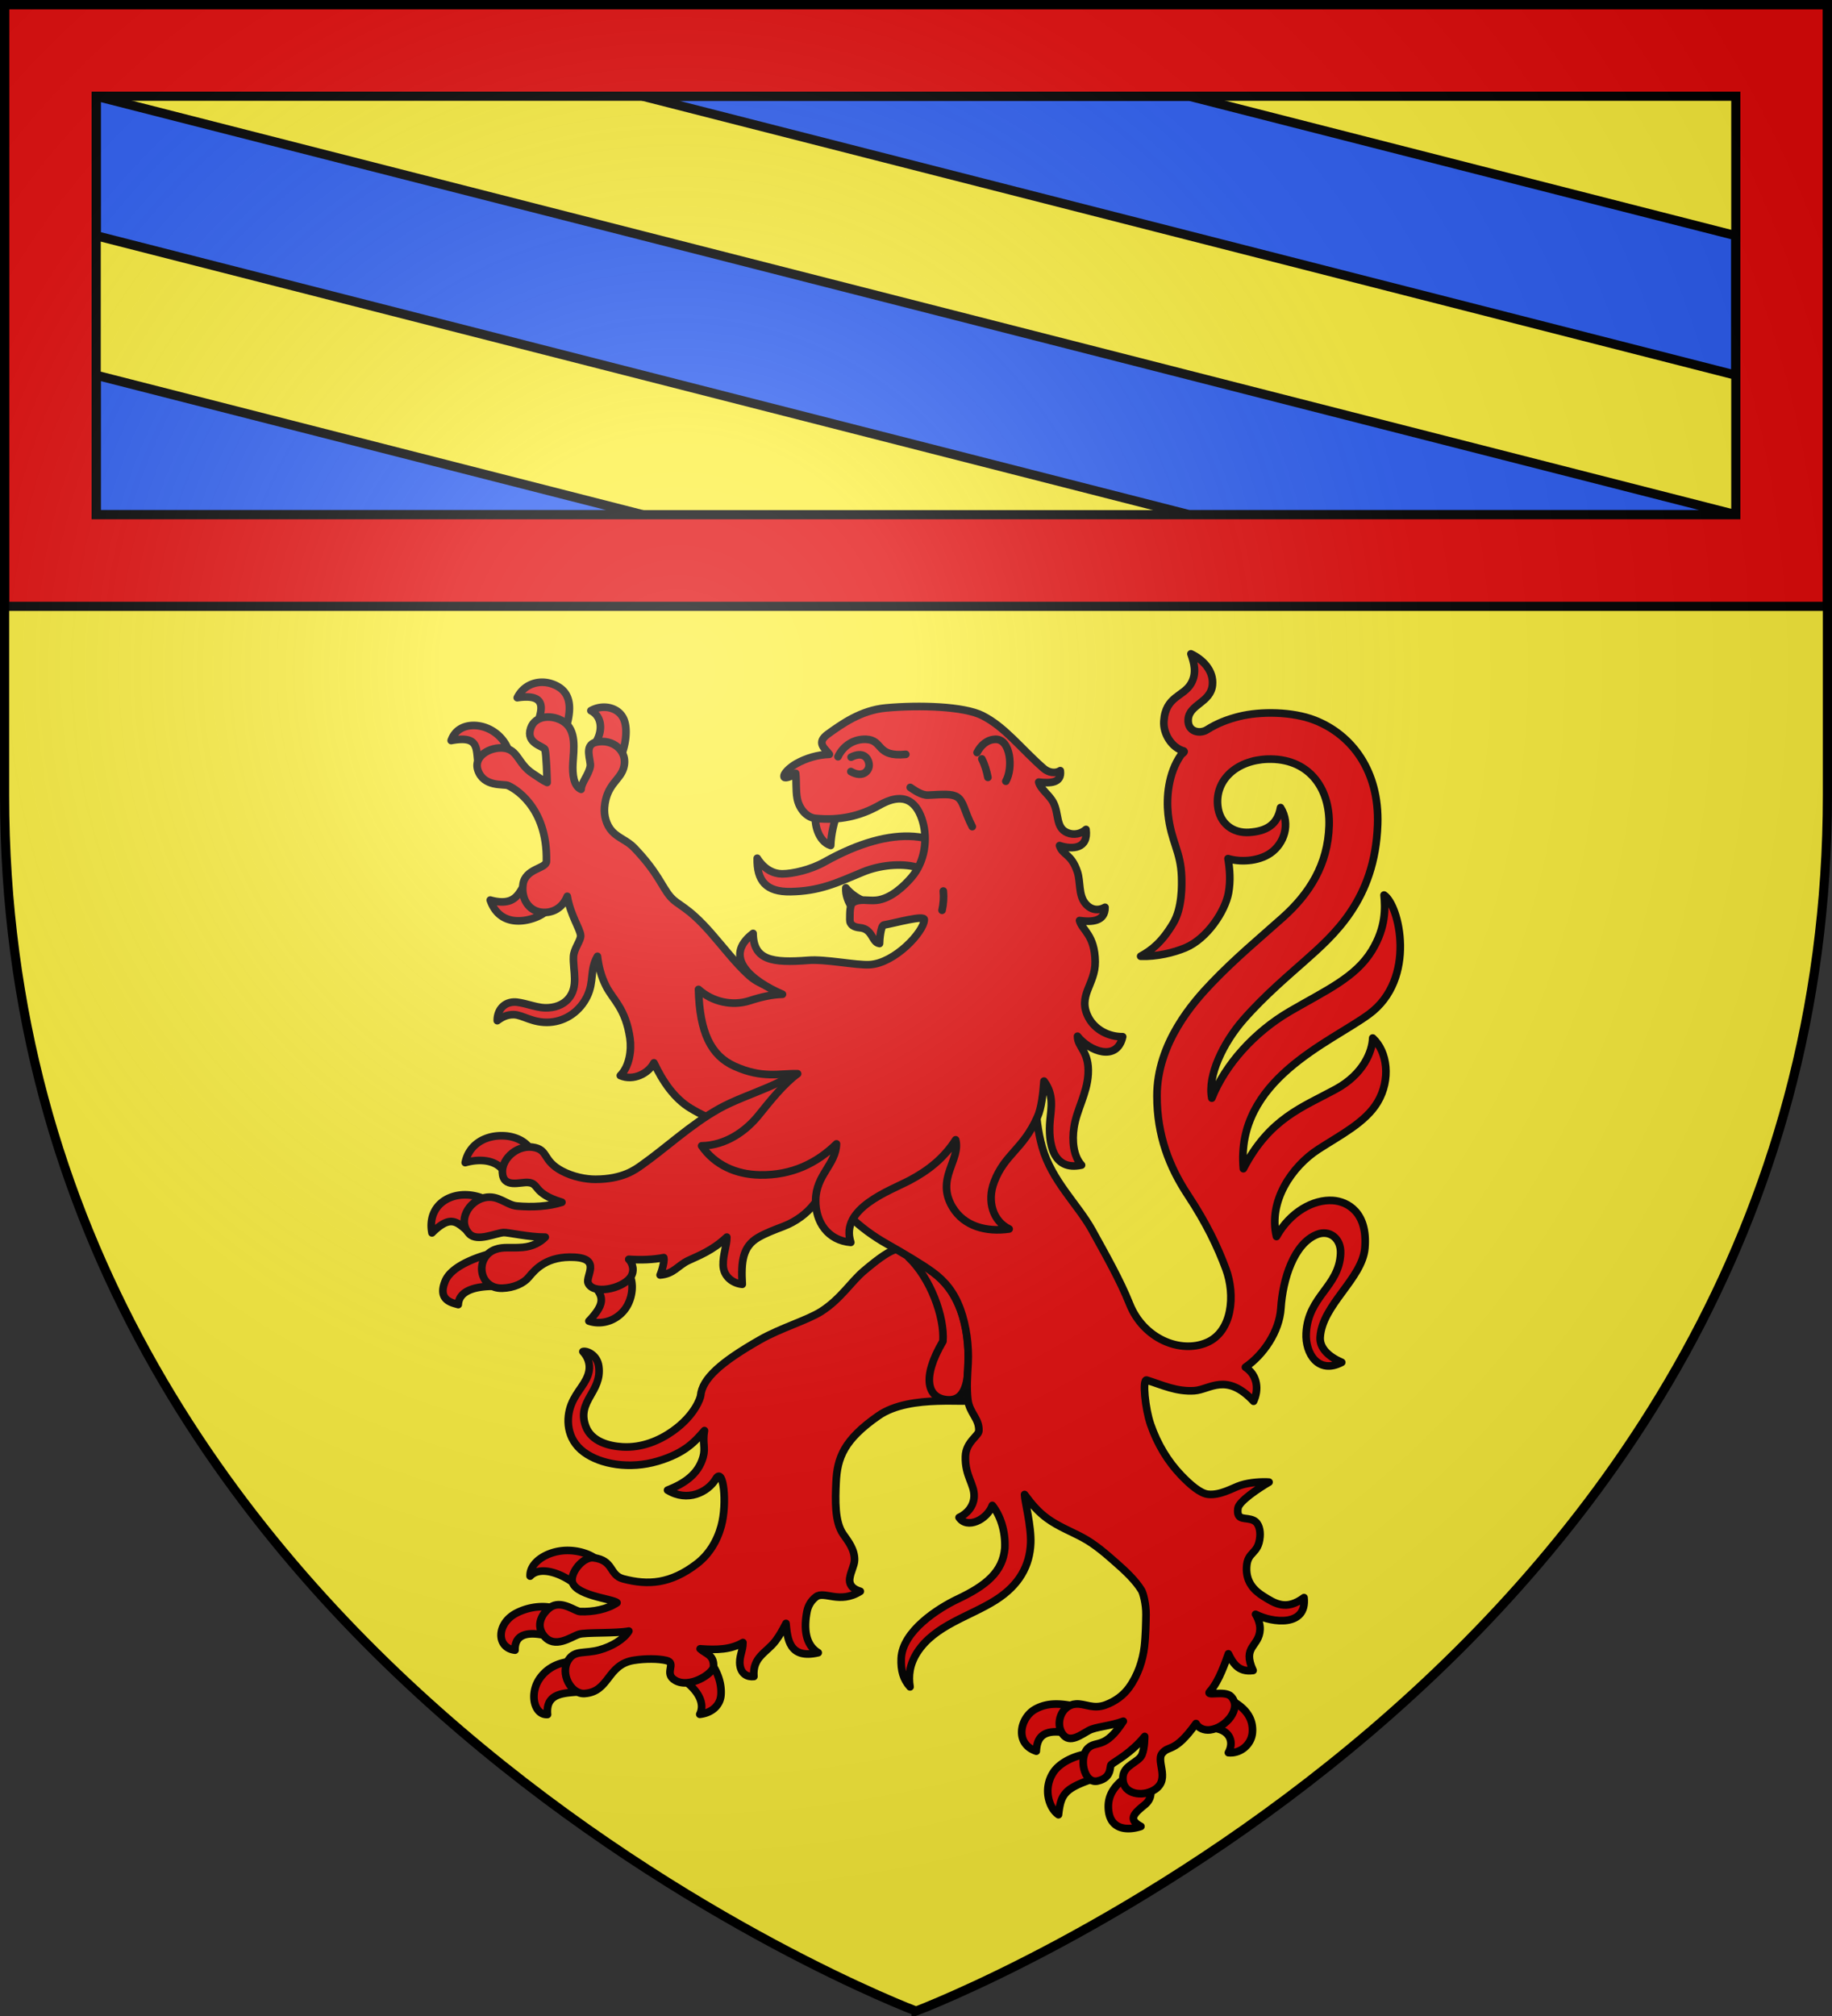
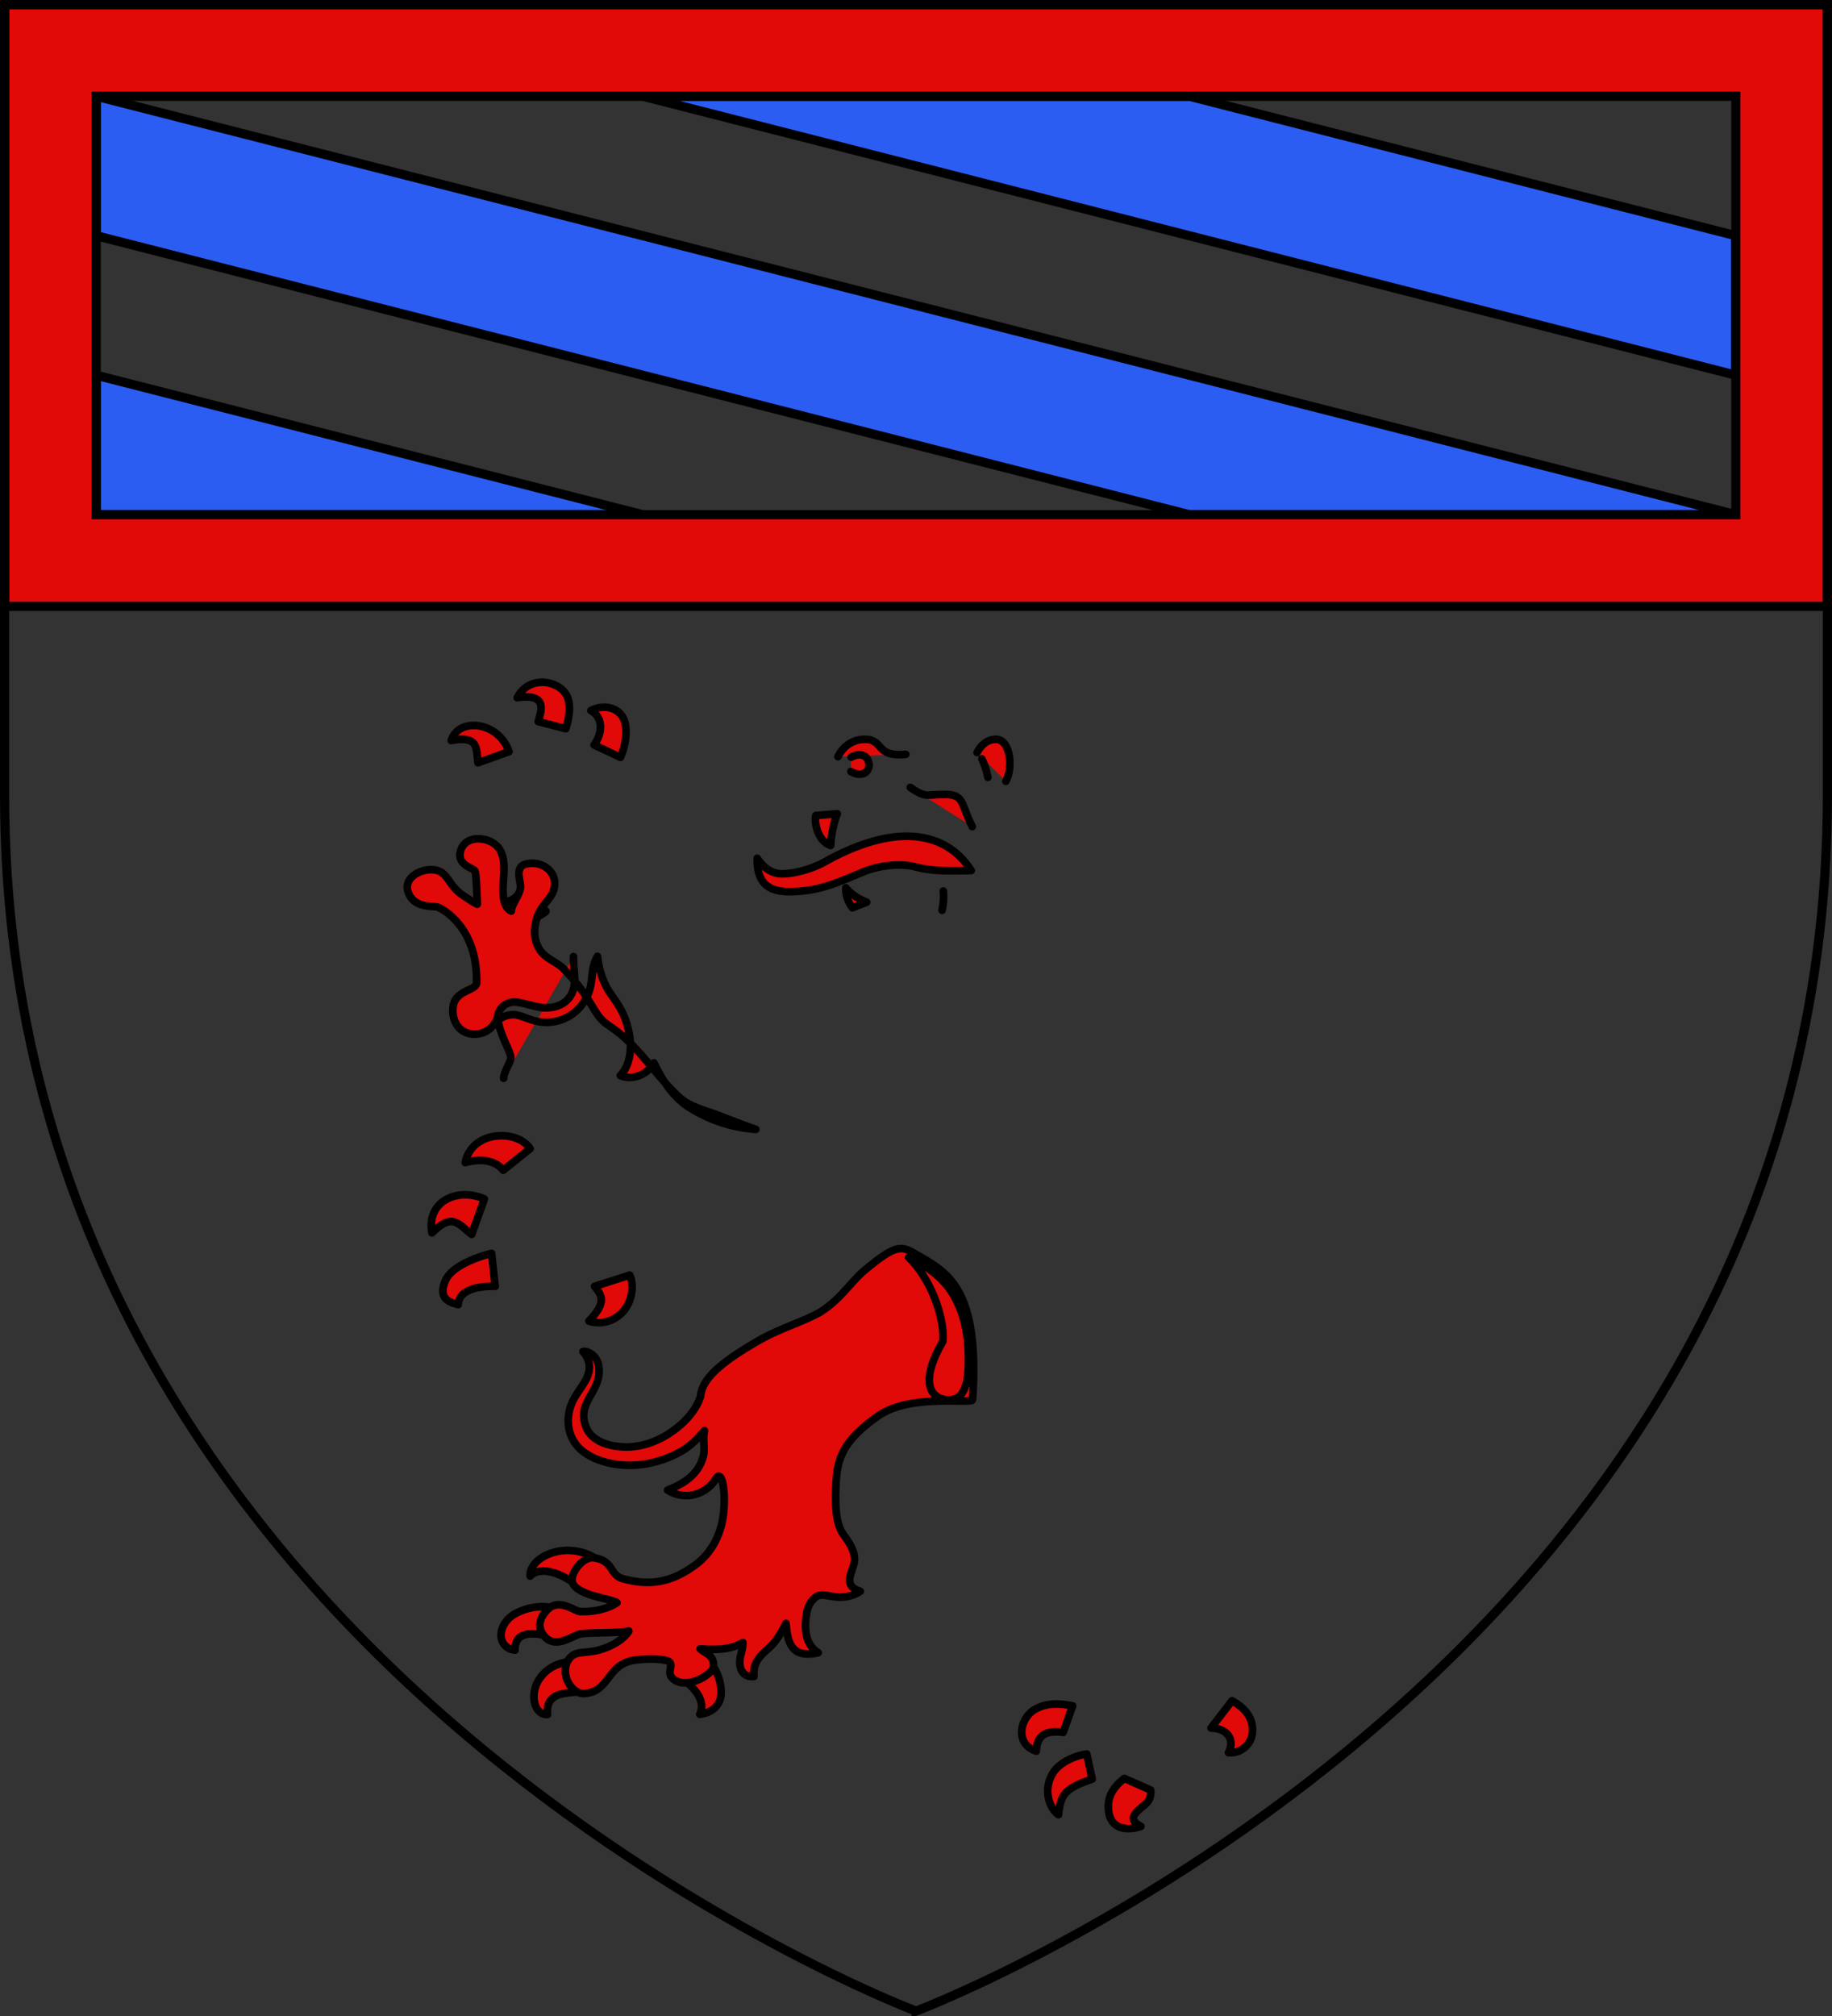
<svg xmlns="http://www.w3.org/2000/svg" width="600" height="660">
  <rect width="100%" height="100%" fill="#333333" stroke="none" />
  <radialGradient id="a" cx="221.445" cy="226.331" r="300" gradientTransform="matrix(1.353 0 0 1.349 -77.63 -85.747)" gradientUnits="userSpaceOnUse">
    <stop offset="0" stop-color="#fff" stop-opacity=".314" />
    <stop offset=".19" stop-color="#fff" stop-opacity=".251" />
    <stop offset=".6" stop-color="#6b6b6b" stop-opacity=".125" />
    <stop offset="1" stop-opacity=".125" />
  </radialGradient>
-   <path fill="#fcef3c" fill-rule="evenodd" d="M300 658.5s298.5-112.32 298.5-397.772V2.176H1.5v258.552C1.5 546.18 300 658.5 300 658.5" />
  <g stroke="#000">
    <path fill="#2b5df2" stroke-width="3" d="M31.5 31.5v45.666l358 91.334h179zm179 0 358 91.334V77.166L389.5 31.5zm-179 91.334V168.5h179z" />
    <g fill="#e20909">
      <path stroke-width="3" d="M1.5 1.5v197h597V1.5zm30 30h537v137h-537z" />
      <g fill-rule="evenodd" stroke-linecap="round" stroke-linejoin="round" stroke-width="3.35">
        <path d="M261.094 134.082c-5.791-1.856-7.266-10.244-6.557-13.126l9.443-.782c-1.296 3.092-2.764 8.991-2.886 13.908" transform="matrix(.746 0 0 .746 77.287 176.766)" />
        <path d="M50.625 27.092q-.484-.016-.965.002c-4.275.169-8.276 2.46-10.41 6.77 13.692-2.061 10.471 5.972 9.188 10.466l12.124 3.158c1.868-6.393 3.334-14.431-3.253-18.383-2.116-1.269-4.422-1.934-6.684-2.013M76.818 38.05c-1.784.08-3.599.577-5.248 1.504 4.997 2.55 5.6 9.273 1.389 15.02l11.57 5.464c2.112-4.481 3.451-12 1.534-16.625-1.537-3.707-5.318-5.541-9.245-5.363m-57.191 8.006c-4.132.135-7.847 2.127-9.385 6.595 12.102-2.267 10.932 3.27 11.77 9.756l13.603-4.855c-1.98-6.098-7.273-10.358-13.084-11.303a15 15 0 0 0-2.904-.193m22.527 70.295c-2.394 3.585-4.206 9.221-14.767 6.326 5.017 14.541 21.517 8.144 24.47 4.894zM33.07 226.107c-8.066-.253-15.08 3.907-16.662 11.778 6.828-1.906 13.277-1.015 16.655 3.37l11.826-9.482c-2.174-3.305-6.632-5.502-11.819-5.666m-16.289 25.914c-2.095-.052-4.434.226-6.808 1.149-6.686 2.598-9.492 8.822-8.166 15.557 9.22-9.154 11.583-3.68 17.437.636l5.57-15.51s-3.424-1.717-8.033-1.832m11.203 25.698s-16.833 3.86-20.296 11.998c-3.694 8.68 3.073 9.699 5.66 10.476.348-6.351 7.948-8.13 16.213-8.033zm60.645 9.55-15.438 4.926c3.912 4.579 4.69 7.657-2.49 15.233 6.485 2.183 13.69-.909 16.957-6.963 2.262-4.193 2.652-9.54.97-13.195M60.662 408.103c-8.148.224-16.007 5.099-15.764 11.246 4.177-4.491 13.186-1.514 19.569 3.365 3.785-4.555 8.422-7.513 10.674-9.768-3.044-3.056-8.765-5-14.479-4.843m-9.914 24.677c-3.244-.062-7.537.566-11.836 2.768-8.9 4.559-8.926 15.351-.648 16.29-.212-8.059 7.34-7.86 13.863-6.325l3.105-12.069c-.968-.342-2.537-.626-4.484-.664m11.836 24.047c-5.069.524-10.006 2.563-13.412 7.356-4.807 6.764-2.483 16.325 3.361 15.89-.964-10.35 8.722-9.265 16.065-10.138zm61.957 1.03-12.256 7.052c5.414 3.929 9.769 9.714 7.098 15.082 4.985-.534 8.9-3.648 9.295-8.42.464-5.622-2.084-11.048-4.137-13.715m228.484 16.22-9.199 11.95c7.59.15 10.557 5.478 7.631 10.802 5.305.508 10.131-3.564 10.527-8.871.513-6.868-3.858-11.104-8.959-13.88m-77.746 1.428c-3.05.075-5.996.73-8.826 2.371-6.458 3.745-9.007 15.052.658 18.295.274-4.58 1.69-9.693 11.813-8.233l4.144-11.66c-2.202-.413-4.362-.715-6.474-.771q-.66-.018-1.315-.002m13.98 21.91c-4.889.665-11.616 3.501-14.605 8-4.744 7.14-2.003 15.802 2.201 18.639 1.032-8.931 2.635-11.416 14.786-15.63zm16.532 10.723c-3.84 2.979-7.092 6.794-7.045 12.424.088 10.603 8.858 10.471 14.297 8.626-6.083-3.17-2.637-5.948 1.69-9.501 2.248-1.847 2.873-4.038 2.603-6.44z" transform="matrix(.746 0 0 .746 140.13 203.153)" />
-         <path d="M148.175 182.839c-.297 6.03 2.46 13.3-2.417 18.706-2.226 2.468-5.812 3.916-10.203 3.785-4.156-.123-10.1-2.692-13.634-2.523-4.934.236-7.294 4.23-7.208 8.158 2.086-1.537 4.217-2.68 7.206-2.642 3.924.048 8.408 3.848 15.854 3.335 7.125-.49 13.266-4.903 16.39-11.357 3.182-6.577 1.045-11.566 4.53-17.568.538 4.433 1.495 8.51 3.759 13.057 2.93 5.885 8.604 9.728 10.515 22.858.776 5.338-.246 12.394-4.234 16.413 5.75 2.48 12.388-.94 14.764-5.588 3.832 8.157 8.932 15.631 15.996 19.903 9.098 5.503 18.196 8.5 28.722 9.3l19.571-16.769 11.09-36.657c-5.702-1.96-12.289-4.607-17.19-6.461-5.575-2.109-11.65-3.339-16.483-7.709-5.837-5.277-11.242-12.416-16.635-18.557-10.691-12.176-14.37-11.832-17.978-16.093-3.728-4.402-5.337-10.463-15.858-21.417-2.896-3.016-6.924-4.225-9.602-7.15-2.611-2.852-3.616-6.962-3.33-10.485.807-9.928 6.589-11.783 8.278-16.976 2.5-7.685-4.68-13.4-12.094-11.62-5.46 1.311-1.954 8.077-2.45 10.644-.73 3.777-3.913 7.056-4.008 10.008-3.247-1.358-3.89-6.5-3.602-11.436.362-6.212 1.747-14.498-4.253-18.358-4.652-2.993-12.31-2.88-14.282 2.978-2.292 6.806 5.709 7.823 6.237 9.322.629 1.782.937 12.69.988 14.493-2.084-.94-3.867-2.327-6.302-3.896-6.568-4.234-6.423-10.569-12.801-11.217-5.876-.598-13.398 3.545-11.295 9.734 2.53 7.443 11.178 5.98 13.067 6.675 2.147.79 17.542 8.871 17.023 33.292-.07 3.302-9.33 3.074-10.3 10.174-.964 7.06 3.316 12.641 10.02 12.26 5.016-.284 8.124-3.7 9.41-7.068 1.425 8.39 5.657 14.199 5.883 17.202.164 2.182-2.968 5.701-3.144 9.25M256.986 338.539c-6.09 3.903-17.781 7.238-27.003 12.51-17.06 9.753-25.287 16.974-25.998 24.524-.073.77-2.29 8.415-12.207 15.478-5.93 4.224-13.678 7.474-22.18 6.957-5.652-.343-13.535-2.22-16.045-9-4.144-11.193 7.282-15.091 5.709-26.39-.712-5.112-5.45-6.96-6.97-6.425 2.172 2.277 3.3 5.42 2.704 8.57-1.018 5.379-5.452 8.644-7.826 14.728-2.289 5.868-2.282 15.033 5.591 20.837 7.365 5.43 20.167 7.577 32.335 3.98 12.131-3.584 16.525-8.757 20.57-13.443-.952 5.421.564 7.521-.588 11.6-2.178 7.707-8.433 11.697-15.603 14.532 8.731 5.388 17.74.915 21.213-4.974 3.27-5.543 5.102 10.618 2.328 20.76-1.86 6.795-5.522 12.576-10.685 16.529-11.565 8.853-21.388 9.507-32.314 6.618-6.3-1.665-4.002-8.161-13.088-9.252-4.06-.487-9.312 5.273-9.376 9.626-.1 6.943 18.073 8.337 19.72 10.097-4.162 2.826-10.553 4.144-16.223 3.873-2.089-.1-7.591-4.684-12.255-2.327-2.82 1.425-8.128 7.302-3.607 12.957 4.736 5.924 11.788.515 15.36-.654 2.908-.952 16.206-.279 21.931-1.404-2.14 3.564-7.455 6.764-12.938 8.267-6.525 1.79-10.68-.005-13.511 4.254-4.041 6.077 1.115 15.319 7.024 14.879 11.057-.812 9.698-12.637 21.552-14.567 4.98-.81 10.724-.764 14.246.047 4.956 1.142-1.39 5.722 4.056 8.803 6.464 3.657 16.646-3.2 16.769-6.112.22-5.225-3.536-5.584-5.902-7.787 7.47.584 13.586.312 18.788-2.76.052 3.677-1.861 6.283-1.27 10.131.563 3.672 3.236 5.105 6.083 4.766-.676-8.586 5.573-10.41 9.525-15.646 1.967-2.605 3.257-5.075 4.56-7.64.644 6.574 1.277 15.865 14.147 12.847-5.736-3.455-6.348-10.824-4.926-18.08.503-2.562 1.843-4.802 3.984-6.44 3.601-2.752 10.324 3.32 19.423-2.407-3.868-1.136-4.964-3.356-4.639-5.66.423-2.995 2.021-5.629 2.106-7.943.167-4.595-2.717-8.272-4.973-11.471-3.789-5.371-3.483-15.041-3.125-22.734.501-10.764 3.372-18.648 18.606-29.25 14.207-9.889 41.188-4.951 41.332-7.077 3.37-49.818-11.872-56.189-24.886-63.807-6.255-3.661-8.567-4.73-22.765 7.255-5.804 4.899-10.225 12.355-18.76 17.825" transform="matrix(.746 0 0 .746 77.287 176.766)" />
+         <path d="M148.175 182.839c-.297 6.03 2.46 13.3-2.417 18.706-2.226 2.468-5.812 3.916-10.203 3.785-4.156-.123-10.1-2.692-13.634-2.523-4.934.236-7.294 4.23-7.208 8.158 2.086-1.537 4.217-2.68 7.206-2.642 3.924.048 8.408 3.848 15.854 3.335 7.125-.49 13.266-4.903 16.39-11.357 3.182-6.577 1.045-11.566 4.53-17.568.538 4.433 1.495 8.51 3.759 13.057 2.93 5.885 8.604 9.728 10.515 22.858.776 5.338-.246 12.394-4.234 16.413 5.75 2.48 12.388-.94 14.764-5.588 3.832 8.157 8.932 15.631 15.996 19.903 9.098 5.503 18.196 8.5 28.722 9.3c-5.702-1.96-12.289-4.607-17.19-6.461-5.575-2.109-11.65-3.339-16.483-7.709-5.837-5.277-11.242-12.416-16.635-18.557-10.691-12.176-14.37-11.832-17.978-16.093-3.728-4.402-5.337-10.463-15.858-21.417-2.896-3.016-6.924-4.225-9.602-7.15-2.611-2.852-3.616-6.962-3.33-10.485.807-9.928 6.589-11.783 8.278-16.976 2.5-7.685-4.68-13.4-12.094-11.62-5.46 1.311-1.954 8.077-2.45 10.644-.73 3.777-3.913 7.056-4.008 10.008-3.247-1.358-3.89-6.5-3.602-11.436.362-6.212 1.747-14.498-4.253-18.358-4.652-2.993-12.31-2.88-14.282 2.978-2.292 6.806 5.709 7.823 6.237 9.322.629 1.782.937 12.69.988 14.493-2.084-.94-3.867-2.327-6.302-3.896-6.568-4.234-6.423-10.569-12.801-11.217-5.876-.598-13.398 3.545-11.295 9.734 2.53 7.443 11.178 5.98 13.067 6.675 2.147.79 17.542 8.871 17.023 33.292-.07 3.302-9.33 3.074-10.3 10.174-.964 7.06 3.316 12.641 10.02 12.26 5.016-.284 8.124-3.7 9.41-7.068 1.425 8.39 5.657 14.199 5.883 17.202.164 2.182-2.968 5.701-3.144 9.25M256.986 338.539c-6.09 3.903-17.781 7.238-27.003 12.51-17.06 9.753-25.287 16.974-25.998 24.524-.073.77-2.29 8.415-12.207 15.478-5.93 4.224-13.678 7.474-22.18 6.957-5.652-.343-13.535-2.22-16.045-9-4.144-11.193 7.282-15.091 5.709-26.39-.712-5.112-5.45-6.96-6.97-6.425 2.172 2.277 3.3 5.42 2.704 8.57-1.018 5.379-5.452 8.644-7.826 14.728-2.289 5.868-2.282 15.033 5.591 20.837 7.365 5.43 20.167 7.577 32.335 3.98 12.131-3.584 16.525-8.757 20.57-13.443-.952 5.421.564 7.521-.588 11.6-2.178 7.707-8.433 11.697-15.603 14.532 8.731 5.388 17.74.915 21.213-4.974 3.27-5.543 5.102 10.618 2.328 20.76-1.86 6.795-5.522 12.576-10.685 16.529-11.565 8.853-21.388 9.507-32.314 6.618-6.3-1.665-4.002-8.161-13.088-9.252-4.06-.487-9.312 5.273-9.376 9.626-.1 6.943 18.073 8.337 19.72 10.097-4.162 2.826-10.553 4.144-16.223 3.873-2.089-.1-7.591-4.684-12.255-2.327-2.82 1.425-8.128 7.302-3.607 12.957 4.736 5.924 11.788.515 15.36-.654 2.908-.952 16.206-.279 21.931-1.404-2.14 3.564-7.455 6.764-12.938 8.267-6.525 1.79-10.68-.005-13.511 4.254-4.041 6.077 1.115 15.319 7.024 14.879 11.057-.812 9.698-12.637 21.552-14.567 4.98-.81 10.724-.764 14.246.047 4.956 1.142-1.39 5.722 4.056 8.803 6.464 3.657 16.646-3.2 16.769-6.112.22-5.225-3.536-5.584-5.902-7.787 7.47.584 13.586.312 18.788-2.76.052 3.677-1.861 6.283-1.27 10.131.563 3.672 3.236 5.105 6.083 4.766-.676-8.586 5.573-10.41 9.525-15.646 1.967-2.605 3.257-5.075 4.56-7.64.644 6.574 1.277 15.865 14.147 12.847-5.736-3.455-6.348-10.824-4.926-18.08.503-2.562 1.843-4.802 3.984-6.44 3.601-2.752 10.324 3.32 19.423-2.407-3.868-1.136-4.964-3.356-4.639-5.66.423-2.995 2.021-5.629 2.106-7.943.167-4.595-2.717-8.272-4.973-11.471-3.789-5.371-3.483-15.041-3.125-22.734.501-10.764 3.372-18.648 18.606-29.25 14.207-9.889 41.188-4.951 41.332-7.077 3.37-49.818-11.872-56.189-24.886-63.807-6.255-3.661-8.567-4.73-22.765 7.255-5.804 4.899-10.225 12.355-18.76 17.825" transform="matrix(.746 0 0 .746 77.287 176.766)" />
        <path d="M295.298 314.852c9.534 9.02 15.85 26.118 15.076 36.817-9.471 16.025-6.927 25.218 2.226 25.7 7.47.4 9.045-7.94 8.968-18.128-.07-9.09-1.19-16.668-4.842-24.547-4.982-10.752-13.217-15.792-21.428-19.842" transform="matrix(.746 0 0 .746 77.287 176.766)" />
-         <path d="M420.742 373.361c6.808-.457 13.983-8.18 26.01 4.63 2.312-4.966 1.91-11.286-3.586-14.948 7.818-5.353 14.923-15.542 15.58-25.928.793-12.547 5.655-28.32 15.867-32.333 5.419-2.13 10.636 1.67 10.333 8.4-.656 14.609-14.26 18.598-15.11 34.937-.468 9.008 5.403 18.164 15.617 12.789-5.873-2.533-9.767-6.328-9.473-11.036.885-14.148 18.491-25.715 19.636-39.083 1.345-15.725-7.65-20.46-14.026-20.907-8.538-.599-18.782 5.02-24.788 15.811-3.702-15.405 6.762-30.74 18.337-38.238 9.698-6.283 20.752-11.846 26.016-20.68 5.934-9.959 4.382-22.266-2.11-28.186-.177 5.873-4.04 15.826-16.187 22.44-14.747 8.029-29.078 12.782-40.594 34.9-3.508-38.969 37.991-55.228 55.088-67.747 21.22-15.538 13.35-48.043 6.683-52.34.516 5.463.957 14.025-5.314 24.322-7.254 11.91-20.317 17.554-36.02 26.709-15.618 9.104-28.416 23.344-34.286 38.099-1.965-9.81 4.978-24.265 13.923-34.489 9.265-10.59 20.416-19.95 26.75-25.594 12.614-11.241 31.012-26.826 32.131-60.018.792-23.344-11.221-39.377-27.662-45.783-9.642-3.757-23.645-4.006-33.224-1.606-4.805 1.204-9.582 2.99-14.037 5.82-3.138 1.994-8.663.954-8.25-4.616.489-6.564 9.83-7.28 10.634-14.978.664-6.35-4.278-11.318-9.435-13.708 1.372 3.845 2.676 8.378.115 12.932-3.338 5.935-11.243 5.51-11.994 16.601-.37 5.548 3.48 11.695 8.759 13.113.63.364-.88 1.175-1.308 1.793-5.585 8.078-6.369 18.599-5.6 25.862 1.282 12.13 5.595 16.309 5.93 27.563.106 3.508.354 13.625-3.702 20.399-5 8.35-9.375 11.719-14.27 14.433 7.01.264 14.45-1.546 19.637-3.708 9.586-3.996 17.502-16.153 18.937-24.118.956-5.304.587-10.23-.226-15.018 4.778 1.484 13.036 1.506 18.712-2.46 5.83-4.072 8.9-12.633 4.355-19.919-1.318 7.532-6.26 10.376-13.775 10.862-7.152.463-12.985-3.863-13.804-11.618-1.208-11.429 8.325-20.016 21.712-20.51 17.734-.653 27.698 12.125 27.183 29.184-.517 17.1-8.664 29.88-20.373 40.342-10.06 8.989-20.663 17.742-31.094 28.62-8.135 8.484-24.13 26.44-24.099 49.716.023 17.248 5.389 31.062 13.552 43.425s13.074 22.71 16.666 32.365c4.318 11.605 2.832 27.626-8.4 32.39-11.633 4.934-27.76-1.698-33.804-16.877-4.23-10.62-10.616-21.798-16.45-32.392-6.228-11.313-17.75-21.647-21.969-36.575-3.74-13.232-3.29-28.643-2.56-36.445 2-21.38-5.122-41.278-25.48-47.636-20.358-6.357-37.287-.665-48.284 9.438-11.15 10.244-12.992 23.707-23.954 35.661-10.508 11.461-29.009 15.134-41.644 22.222-12.567 7.05-22.763 16.81-33.744 24.587-2.972 2.104-8.374 6.295-20.41 6.35-4.286.02-9.951-1.09-14.756-3.642-8.286-4.401-6.026-8.861-11.756-10.237-7.472-1.794-14.644 4.683-14.399 10.757.288 7.242 7.785 4.253 11.263 4.514 5.148.386 1.867 4.764 14.883 8.682-5.864 1.875-12.97 2.256-19.782 1.653-4.572-.405-8.101-4.984-14.176-3.675-7.035 1.517-12.114 10.423-6.613 15.966 3.437 3.462 11.485-.404 14.947-.645 1.869-.13 11.287 2.092 18.302 2.006-2.176 2.237-5.457 4.103-9.915 4.485-5.365.458-8.338-.397-11.992.914-9.12 3.274-7.534 17.361 3.056 17.021 5.045-.16 9.359-2.128 11.59-4.818 3.01-3.628 8.05-9.392 20.077-8.765 11.836.616 4.854 8.259 5.996 11.255 1.987 5.217 14.639 2.732 18.457-2.24 2.19-2.85 1.162-6.296-.6-8.113 5.58.368 10.66.17 15.373-.745.402 1.355-.777 5.85-1.614 7.624 6.053-.482 7.723-4.142 12.409-6.355 4.25-2.006 10.55-4.298 16.878-10.275.06 3.647-1.722 7.55-1.613 12.297.114 4.977 4.164 8.002 8.392 8.415-.567-9.955.146-16.518 6.944-20.522 3.314-1.951 7.514-3.51 11.059-4.857 5.7-2.164 10.436-5.838 13.415-9.69.84-1.088 6.316-6.39 7.562-4.998 1.445 2.485 2.78 5.037 8.08 10.164 5.072 4.905 10.492 8.842 16.524 12.251 6.914 3.909 15.34 8.886 20.069 12.36 5.343 3.925 9.4 8.809 12.118 16.337 2.59 7.174 3.775 15.916 3.366 23.655-.306 5.798-.727 10.686-.096 15.998.69 5.806 5.061 8.19 4.838 13.588-.093 2.236-5.72 4.918-5.903 11.261-.248 8.615 3.993 12.178 3.804 17.573-.152 4.347-3.185 7.656-6.599 9.216 3.46 5.227 12.291 1.038 14.599-5.303 3.402 4.294 5.845 11.07 5.497 18.784-.918 10.385-8.187 16.397-20.65 22.29-8.492 4.016-24.277 13.982-24.843 26.055-.242 5.253.93 9.291 3.874 12.505-.812-4.911-.144-10.006 3.146-15.112 7.713-11.975 22.976-15.694 34.408-22.94 10.675-6.767 15.008-15.418 15.411-24.972.32-7.5-2.677-18.736-2.693-21.386 3.269 4.41 6.02 7.62 9.909 10.469 4.764 3.491 10.624 5.788 15.44 8.361 5.749 3.072 10.663 7.482 15.163 11.437 3.664 3.218 8.202 7.435 10.854 11.812.636 1.05 2.012 5.809 1.952 10.646-.036 2.818-.147 9.308-.699 14.01-.702 5.98-2.815 12.612-6.828 18.09-2.436 3.326-5.942 5.91-10.173 7.493-5.47 2.047-9.044-.63-13.032-.39-6.456.387-9.354 8.618-5.762 13.343 3.056 4.02 7.865.223 11.298-1.672 3.156-1.743 9.248-1.887 15.232-4.104-8.039 12.474-11.727 8.38-15.377 11.699-4.383 3.986-2.008 15.917 4.103 14.53 6.526-1.48 5.083-6.47 5.996-7.221 1.998-1.645 8.734-5.067 14.659-12.33 0 0 .035 5.259-1.21 8.067-1.523 3.435-7.865 4.413-8.342 9.56-.66 7.12 7.081 8.95 12.552 6.454 9.134-4.166 1.722-12.914 4.637-16.612 3.07-3.894 5.352.163 14.898-13.143 1.043 2 3.533 3.105 6.188 2.777 6.909-.853 14.12-9.48 9.218-14.644-2.705-2.85-11.524.15-9.294-2.234 3.933-4.206 7.086-13.57 8.1-16.482 1.88 3.74 4.183 8.214 10.854 7.303-4.937-10.753 2.718-10.265 3.043-18.043.093-2.219-.836-4.849-1.957-6.611 7.48 3.875 22.66 5.541 21.269-7.314-7.815 5.835-12.75 2.62-17.948-.658-3.573-2.253-7.593-5.88-7.268-12.67.342-7.259 5.181-5.352 5.877-13.396.228-2.628-.399-5.888-2.64-7.069-3.448-1.817-7.784.533-7.038-5.384.395-3.139 9.31-8.965 13.661-11.513-2.832-.24-8.311.037-12.393 1.346-3.445 1.105-8.984 4.604-14.43 3.985-3.37-.382-7.805-4.183-11.895-8.473-5.599-5.874-10.254-13.367-13.282-22.18-2.401-6.99-3.642-19.76-1.758-19.466 6.927 2.193 13.192 5.194 20.969 4.67" transform="matrix(.746 0 0 .746 77.287 176.766)" />
        <path d="M322.8 145.076c-8.6.22-16.896.445-24.11-1.498-6.721-1.81-16.182-.865-23.428 2.153-11.658 4.857-19.113 8.415-31.825 8.624-10.706.176-14.807-4.718-14.6-14.675 3.162 5.027 7.284 6.844 10.908 6.86 4.662.02 12.635-1.845 18.529-5.152 30.512-17.122 53.095-14.06 64.526 3.688M267.748 152.688c-.234 3.047 1.17 6.672 2.87 8.76l6.268-2.493c-3.578-1.306-6.932-3.534-9.138-6.267" transform="matrix(.746 0 0 .746 77.287 176.766)" />
-         <path d="M371.219 274.34c-3.636-3.976-4.203-10.728-3.32-16.502 1.203-7.872 5.738-14.84 6.234-23.448.57-10.069-4.71-11.674-4.675-16.6 5.175 6.621 17.353 11.336 19.816.22-6.145.069-12.19-3.095-14.988-8.43-5.041-9.608 3.034-14.43 2.925-24.467-.128-11.84-5.833-13.885-6.865-18.085 5.235.762 11.278.486 11.186-5.815-2.94 1.632-6.257 1.317-8.747-1.815-2.986-3.755-1.927-9.46-3.403-13.814-2.74-8.082-6.468-7.144-7.835-11.447 5.68 1.862 12.767 1.407 11.631-7.09-2.204 1.963-5.345 2.66-8.231 1.421-5.192-2.229-3.53-8.28-6.091-13.2-1.856-3.563-5.598-5.761-6.437-8.99 4.748.545 10.235.589 9.46-5.026-2.215 1.42-5.221.835-7.32-.996-9.827-8.572-16.962-18.222-26.953-23.21-8.1-4.045-27.537-4.673-42.317-3.314-10.893 1.001-19.349 7.068-25.452 11.473-5.32 3.84-1.26 6.284.672 8.88-5.027.147-10.302 1.67-14.691 4.198-2.532 1.459-5.695 4.279-5.179 5.75.298.85 3.581-.324 5.06-1.615.412 3.411.03 7.442.67 10.948.841 4.612 4.14 8.449 8.057 8.833 10.389 1.02 19.484-.905 28.158-5.829 11.743-6.665 16.75-.208 18.908 7.253 2.176 7.522 1.103 17.418-4.893 24.422-3.113 3.636-8.965 9.392-15.404 10.084-3.615.388-7.354-.869-10.29.992-1.496.949-1.366 4.59-1.408 7.554-.032 2.314 1.892 3.287 4.377 3.503 5.762.501 5.208 6.52 8.664 6.937-.01-1.55.53-7.867 1.89-8.115 5.459-.996 17.825-4.482 17.752-2.35-.185 5.363-12.974 19.136-23.977 19.74-6.152.338-19.326-2.508-26.909-1.911-15.899 1.24-24.1-.01-24.275-11.807-13.703 10.442-.415 21.021 12.896 26.72-4.465.073-9.252 1.143-14.416 2.82-7.674 2.493-16.415.493-22.444-4.967.509 19 5.474 29.04 15.826 33.717 12.302 5.559 19.884 3.088 27.683 3.296-5.888 4.222-12.047 11.921-17.074 18.167-5.647 7.018-14.415 13.281-25.062 13.484 5.74 8.329 14.999 12.568 25.517 12.758 14.193.258 25.136-5.254 33.685-13.617-.29 9.113-8.97 13.616-9.142 24.604-.154 9.818 5.461 17.782 15.427 18.614-4.941-14.958 17.24-22.669 25.863-27.233 8.16-4.32 15.021-9.716 20.17-17.78 2.275 8.939-8.882 17.052-1.372 29.564 5.05 8.414 14.83 11.011 24.854 9.565-7.046-3.397-9.853-12.094-6.563-20.683 4.725-12.335 12.605-14.084 19.027-28.555 1.703-3.84 2.404-9.897 2.833-15.656 4.4 5.826 3.177 11.872 2.672 17.108-.949 9.836 1.076 22.563 13.82 19.742" transform="matrix(.746 0 0 .746 77.287 176.766)" />
        <path d="M310.542 154.075c.276 2.898.066 5.632-.557 8.443m-13.97-53.918c1.418.912 4.778 3.545 7.923 3.384 6.786-.35 10.248-.662 12.667.817 2.871 1.756 3.136 6.286 6.64 13.012m4.206-29.703c1.279 2.455 2.102 5.328 2.661 8.085m-4.766-10.892c1.7-3.299 4.487-5.734 8.135-5.81 6.56-.134 7.829 12.542 4.5 18.392m-73.684-10.758c2.26-4.842 7.013-7.863 12.344-7.633 7.68.327 4.18 7.91 17.412 6.602m-24 1.23c5.039-2.56 7.51.053 7.878 3.084.328 2.7-2.568 6.322-7.992 3.228" transform="matrix(.746 0 0 .746 77.287 176.766)" />
      </g>
    </g>
  </g>
-   <path fill="url(#a)" fill-rule="evenodd" d="M300 658.5s298.5-112.32 298.5-397.772V2.176H1.5v258.552C1.5 546.18 300 658.5 300 658.5" />
  <path fill="none" stroke="#000" stroke-width="3" d="M300 658.397S1.5 545.98 1.5 260.277V1.5h597v258.778c0 285.7-298.5 398.12-298.5 398.12z" />
</svg>